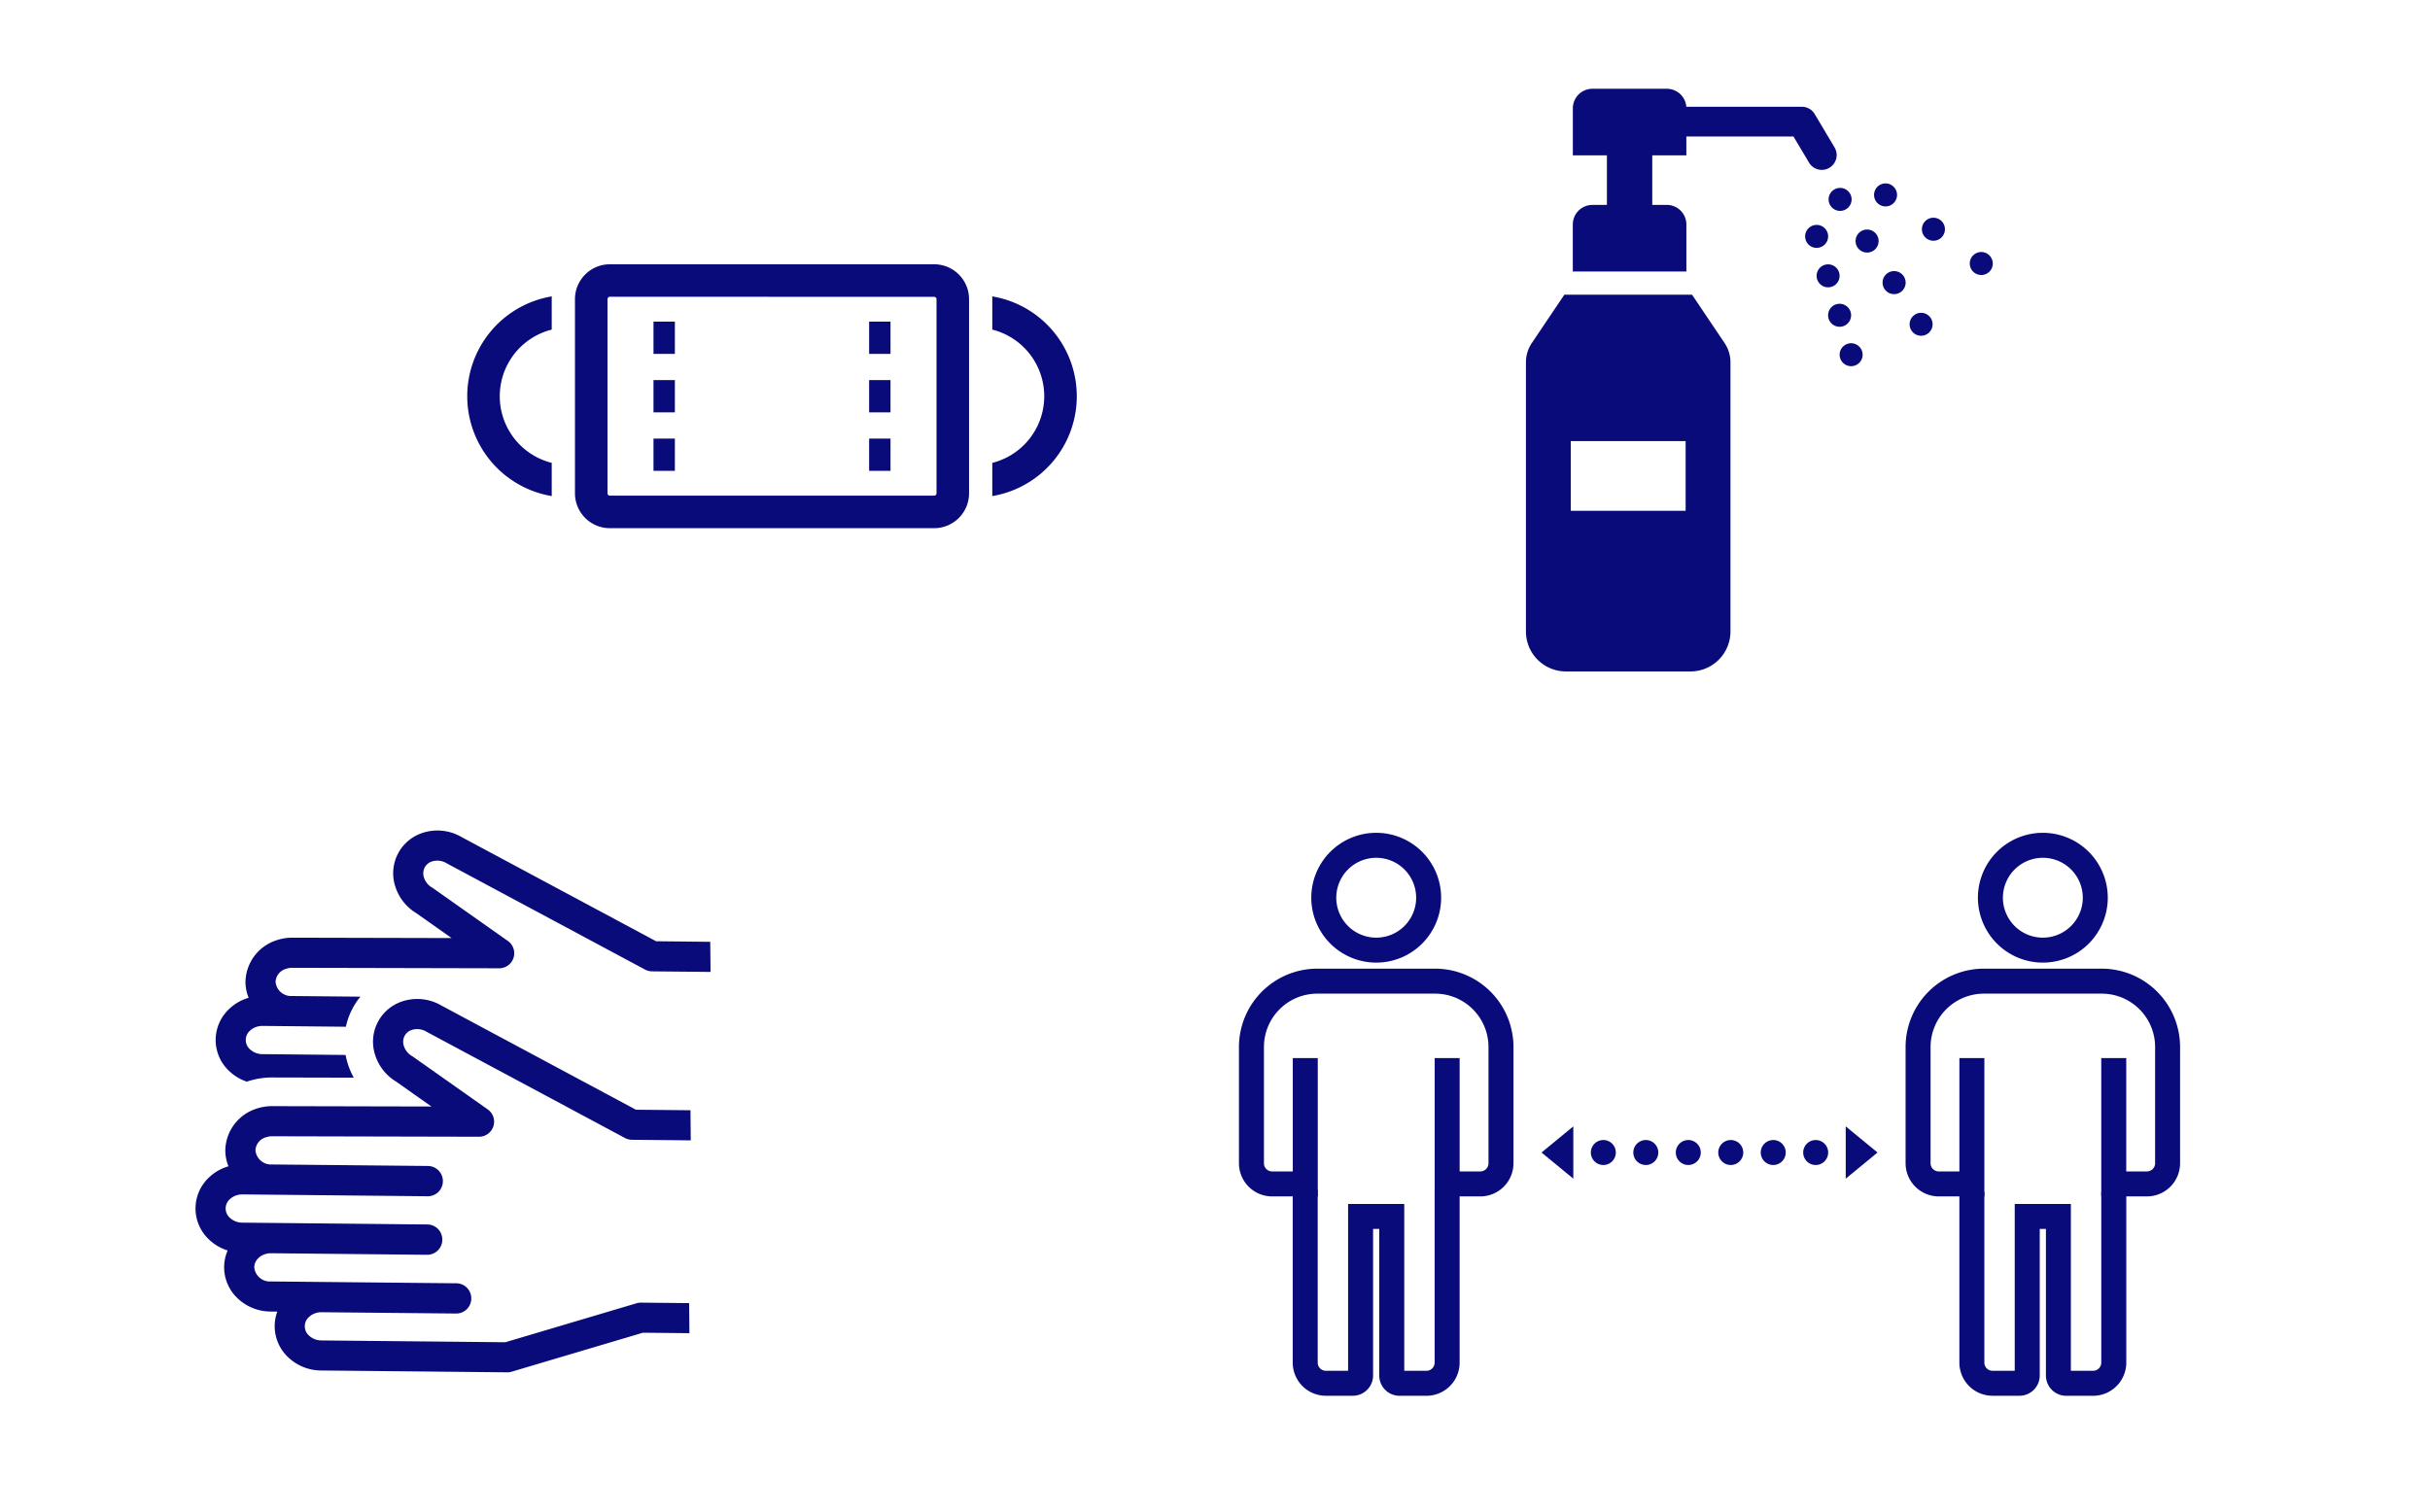
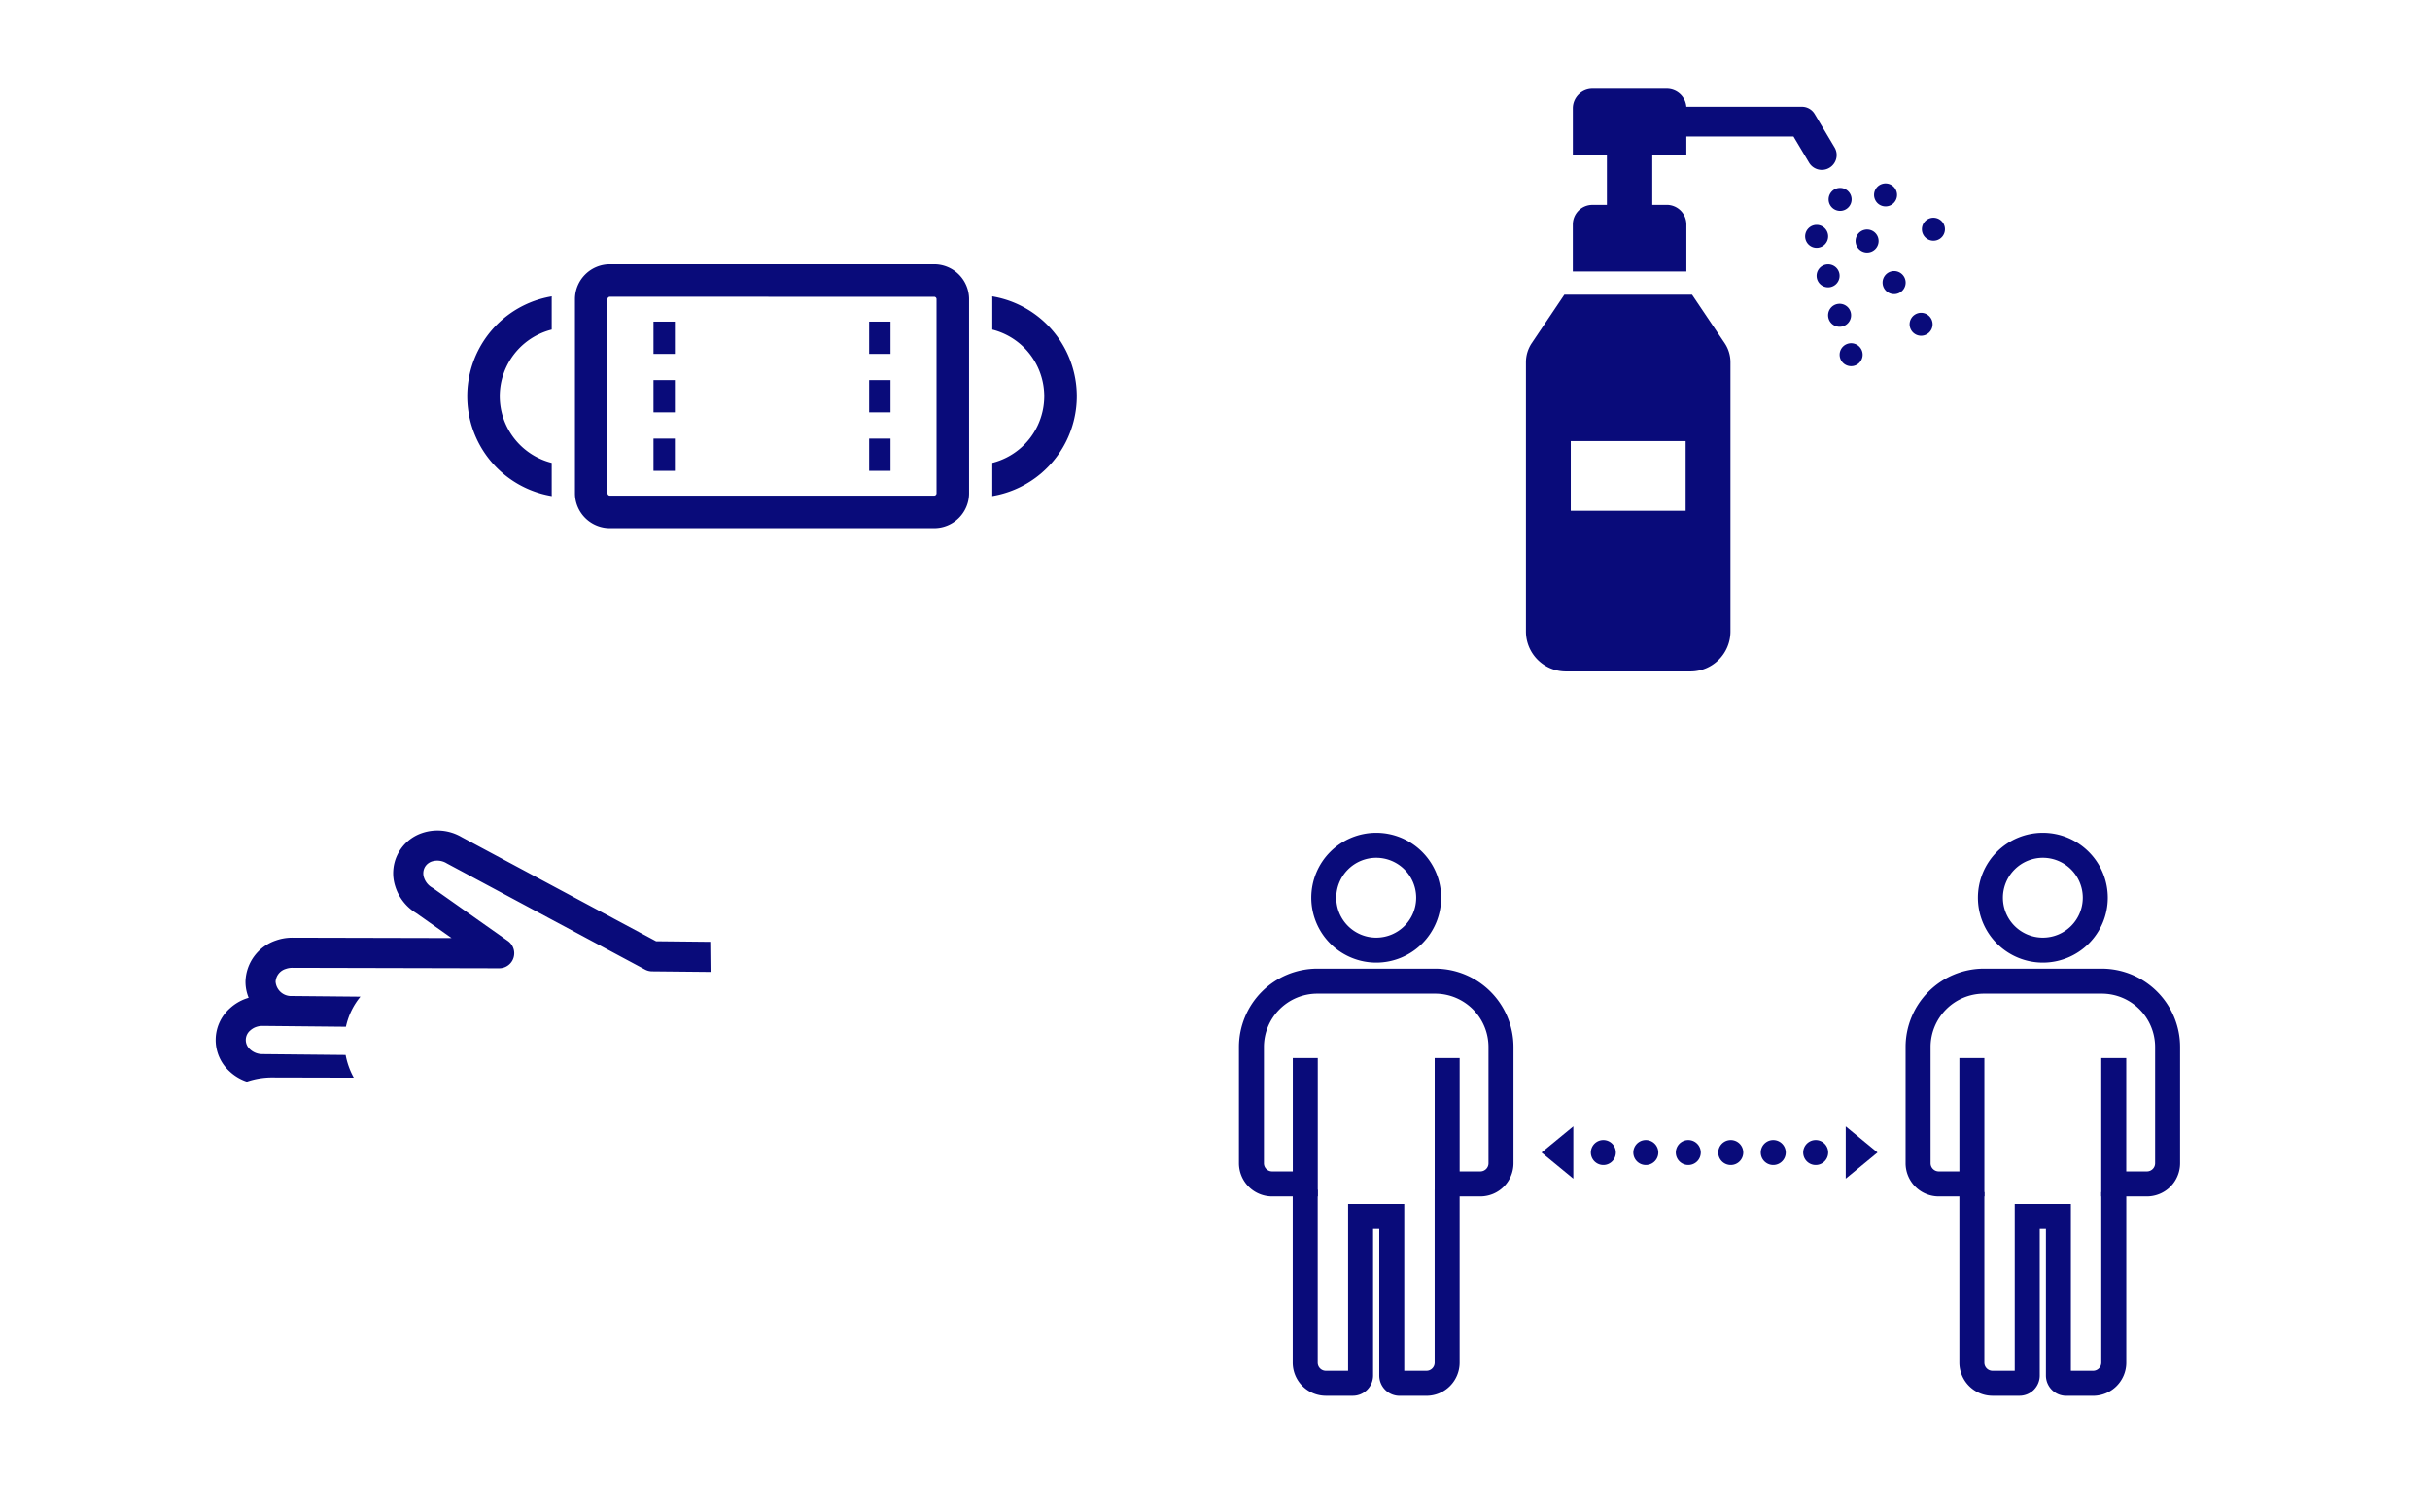
<svg xmlns="http://www.w3.org/2000/svg" id="attention_img_sp" width="371.656" height="231.256" viewBox="0 0 371.656 231.256">
  <defs>
    <clipPath id="clip-path">
      <rect id="長方形_57" data-name="長方形 57" width="362.656" height="228.256" fill="none" />
    </clipPath>
  </defs>
  <rect id="長方形_56" data-name="長方形 56" width="362.656" height="228.255" transform="translate(9 3.001)" fill="#444572" opacity="0" />
  <g id="グループ_87" data-name="グループ 87">
    <g id="グループ_86" data-name="グループ 86" clip-path="url(#clip-path)">
      <path id="パス_735" data-name="パス 735" d="M278.639,25.99a2.271,2.271,0,0,0,1.949-3.432l-3.043-5.115a2.27,2.27,0,0,0-1.951-1.109H257.916a3,3,0,0,0-2.978-2.755H243.557a3,3,0,0,0-3,2.994v7.189h5.21v7.587h-2.215a3,3,0,0,0-3,3v7.188h17.371V34.344a3,3,0,0,0-3-3h-2.216V23.762h5.211V20.88l0,0H274.3l2.383,4a2.269,2.269,0,0,0,1.953,1.11" fill="#090b7a" />
      <path id="パス_736" data-name="パス 736" d="M258.79,45.085H239.259l-4.982,7.407a5.246,5.246,0,0,0-.892,2.925V96.61a6.113,6.113,0,0,0,6.113,6.113h19.053a6.113,6.113,0,0,0,6.114-6.113V55.417a5.239,5.239,0,0,0-.893-2.925Zm-.981,33.066H240.24V67.48h17.569Z" fill="#090b7a" />
      <path id="パス_737" data-name="パス 737" d="M279.97,29.533a1.764,1.764,0,0,0-.161.3,1.7,1.7,0,0,0-.1.328,1.768,1.768,0,0,0,0,.69,1.727,1.727,0,0,0,.1.328,1.764,1.764,0,0,0,.161.3,1.829,1.829,0,0,0,.219.268,1.758,1.758,0,0,0,.267.219,1.759,1.759,0,0,0,.635.263,1.791,1.791,0,0,0,.344.034,1.84,1.84,0,0,0,.344-.034,1.881,1.881,0,0,0,.328-.1,1.768,1.768,0,0,0,.791-.65,1.768,1.768,0,0,0,.162-.3,1.724,1.724,0,0,0,.1-.328,1.718,1.718,0,0,0,0-.69,1.7,1.7,0,0,0-.1-.328,1.768,1.768,0,0,0-.162-.3,1.67,1.67,0,0,0-.22-.268,1.759,1.759,0,0,0-2.489,0,1.664,1.664,0,0,0-.219.268" fill="#090b7a" />
      <path id="パス_738" data-name="パス 738" d="M284.605,35.4a1.761,1.761,0,1,0,2.436.521,1.765,1.765,0,0,0-2.436-.521" fill="#090b7a" />
      <path id="パス_739" data-name="パス 739" d="M290.65,44.719A1.763,1.763,0,1,0,289.7,45a1.759,1.759,0,0,0,.955-.283" fill="#090b7a" />
      <path id="パス_740" data-name="パス 740" d="M292.2,50.282a1.788,1.788,0,0,0,.38.572,1.81,1.81,0,0,0,.268.218,1.773,1.773,0,0,0,.3.162,1.715,1.715,0,0,0,.33.1,1.8,1.8,0,0,0,.344.035,1.833,1.833,0,0,0,.344-.035,1.714,1.714,0,0,0,.33-.1,1.755,1.755,0,0,0,.3-.162,1.81,1.81,0,0,0,.268-.218,1.719,1.719,0,0,0,.219-.268,1.85,1.85,0,0,0,.163-.3,1.93,1.93,0,0,0,.1-.33,1.792,1.792,0,0,0,.035-.344,1.825,1.825,0,0,0-.035-.344,1.957,1.957,0,0,0-.1-.33,1.935,1.935,0,0,0-.163-.3,1.809,1.809,0,0,0-.219-.267,1.876,1.876,0,0,0-.268-.218,1.832,1.832,0,0,0-.3-.163,1.955,1.955,0,0,0-.33-.1,1.77,1.77,0,0,0-.688,0,1.956,1.956,0,0,0-.33.1,1.851,1.851,0,0,0-.3.163,1.7,1.7,0,0,0-.486.485,1.852,1.852,0,0,0-.162.3,1.786,1.786,0,0,0-.1.33,1.672,1.672,0,0,0-.035.344,1.645,1.645,0,0,0,.035.344,1.763,1.763,0,0,0,.1.33" fill="#090b7a" />
      <path id="パス_741" data-name="パス 741" d="M288.386,31.579a1.672,1.672,0,0,0,.344-.034,1.768,1.768,0,0,0,.33-.1,1.928,1.928,0,0,0,.3-.16,1.852,1.852,0,0,0,.265-.22,1.747,1.747,0,0,0,.382-1.917,1.85,1.85,0,0,0-.162-.305,1.828,1.828,0,0,0-.22-.267,1.852,1.852,0,0,0-.265-.22,1.939,1.939,0,0,0-.3-.162,1.843,1.843,0,0,0-.33-.1,1.77,1.77,0,0,0-.688,0,1.833,1.833,0,0,0-.329.1,1.856,1.856,0,0,0-.305.162,1.756,1.756,0,0,0-.485.487,1.71,1.71,0,0,0-.162.305,1.686,1.686,0,0,0-.1.328,1.762,1.762,0,0,0,0,.689,1.818,1.818,0,0,0,.263.633,1.756,1.756,0,0,0,.485.487,1.846,1.846,0,0,0,.305.16,1.759,1.759,0,0,0,.329.1,1.659,1.659,0,0,0,.344.034" fill="#090b7a" />
      <path id="パス_742" data-name="パス 742" d="M294.678,36.5a1.761,1.761,0,1,0-.4-2.457,1.757,1.757,0,0,0,.4,2.457" fill="#090b7a" />
-       <path id="パス_743" data-name="パス 743" d="M301.4,40.987a1.75,1.75,0,0,0,.382.572,1.77,1.77,0,0,0,1.246.514,1.836,1.836,0,0,0,.344-.032,1.805,1.805,0,0,0,.328-.1,1.727,1.727,0,0,0,.571-.38,1.714,1.714,0,0,0,.22-.268,1.836,1.836,0,0,0,.161-.3,1.7,1.7,0,0,0,.1-.328,1.718,1.718,0,0,0,0-.69,1.721,1.721,0,0,0-.1-.328,1.836,1.836,0,0,0-.161-.3,1.715,1.715,0,0,0-.22-.268A1.76,1.76,0,0,0,304,38.85a1.811,1.811,0,0,0-.3-.163,1.881,1.881,0,0,0-.328-.1,1.78,1.78,0,0,0-.69,0,1.88,1.88,0,0,0-.328.1,1.82,1.82,0,0,0-.305.163,1.76,1.76,0,0,0-.267.219,1.75,1.75,0,0,0-.382.572,1.973,1.973,0,0,0-.1.328,1.82,1.82,0,0,0,0,.69,1.944,1.944,0,0,0,.1.328" fill="#090b7a" />
      <path id="パス_744" data-name="パス 744" d="M278.187,37.886a1.653,1.653,0,0,0,.33-.1,1.727,1.727,0,0,0,.571-.38,1.7,1.7,0,0,0,.218-.268,1.645,1.645,0,0,0,.163-.3,1.721,1.721,0,0,0,.1-.33,1.647,1.647,0,0,0,.035-.344,1.674,1.674,0,0,0-.035-.344,1.765,1.765,0,0,0-.1-.33,1.824,1.824,0,0,0-.161-.3,1.785,1.785,0,0,0-.22-.268,1.774,1.774,0,0,0-.571-.382,1.877,1.877,0,0,0-.33-.1,1.765,1.765,0,0,0-.687,0,1.939,1.939,0,0,0-.331.1,1.883,1.883,0,0,0-.3.163,1.758,1.758,0,0,0-.267.219,1.785,1.785,0,0,0-.22.268,1.9,1.9,0,0,0-.162.3,1.84,1.84,0,0,0-.1.33,1.745,1.745,0,0,0-.035.344,1.715,1.715,0,0,0,.035.344,1.793,1.793,0,0,0,.1.33,1.75,1.75,0,0,0,.382.572,1.886,1.886,0,0,0,.267.219,1.954,1.954,0,0,0,.3.161,1.7,1.7,0,0,0,.331.1,1.752,1.752,0,0,0,.687,0" fill="#090b7a" />
      <path id="パス_745" data-name="パス 745" d="M280.094,43.886a1.757,1.757,0,1,0-.494.071,1.721,1.721,0,0,0,.494-.071" fill="#090b7a" />
      <path id="パス_746" data-name="パス 746" d="M281.853,49.922a1.759,1.759,0,1,0-.494.071,1.793,1.793,0,0,0,.494-.071" fill="#090b7a" />
      <path id="パス_747" data-name="パス 747" d="M284.744,53.594a1.836,1.836,0,0,0-.161-.3,1.784,1.784,0,0,0-.22-.268,1.821,1.821,0,0,0-.267-.219,1.732,1.732,0,0,0-.3-.161,1.855,1.855,0,0,0-.328-.1,1.723,1.723,0,0,0-1.018.1,1.741,1.741,0,0,0-.305.161,1.821,1.821,0,0,0-.267.219,1.784,1.784,0,0,0-.22.268,1.841,1.841,0,0,0-.162.3,1.969,1.969,0,0,0-.1.33,1.791,1.791,0,0,0-.034.344,1.823,1.823,0,0,0,.034.344,1.976,1.976,0,0,0,.1.328,1.841,1.841,0,0,0,.162.3,1.776,1.776,0,0,0,.22.267,1.708,1.708,0,0,0,.267.22,1.816,1.816,0,0,0,.305.162,1.778,1.778,0,0,0,.328.1,1.767,1.767,0,0,0,.69,0,1.851,1.851,0,0,0,.328-.1,1.807,1.807,0,0,0,.3-.162,1.708,1.708,0,0,0,.267-.22,1.776,1.776,0,0,0,.22-.267,1.836,1.836,0,0,0,.161-.3,1.729,1.729,0,0,0,0-1.346" fill="#090b7a" />
      <path id="パス_748" data-name="パス 748" d="M100.345,144,70.6,128.062a7.31,7.31,0,0,0-6.087-.6,6.485,6.485,0,0,0-4.07,8.109,7.337,7.337,0,0,0,3.232,4.134l5.394,3.807-24.3-.057a7.492,7.492,0,0,0-2.569.424,6.831,6.831,0,0,0-4.655,6.269,6.433,6.433,0,0,0,.484,2.5c-.13.038-.259.08-.386.124a7.19,7.19,0,0,0-2.435,1.445,6.493,6.493,0,0,0-.1,9.691,7.22,7.22,0,0,0,2.643,1.574,11.852,11.852,0,0,1,3.951-.641l12.405.029a11.524,11.524,0,0,1-1.251-3.474l-12.735-.126a2.745,2.745,0,0,1-1.864-.722,1.894,1.894,0,0,1,.029-2.91,2.6,2.6,0,0,1,.886-.523,2.906,2.906,0,0,1,.991-.162l12.738.126a10.764,10.764,0,0,1,2.225-4.6l-10.449-.1a2.384,2.384,0,0,1-2.531-2.184,2.186,2.186,0,0,1,1.572-1.967,2.952,2.952,0,0,1,1.019-.165l31.6.073a2.3,2.3,0,0,0,1.332-4.184l-11.418-8.056c-.051-.036-.1-.07-.157-.1a2.75,2.75,0,0,1-1.253-1.557,1.98,1.98,0,0,1,.154-1.6,1.935,1.935,0,0,1,1.044-.838,2.749,2.749,0,0,1,2.264.266l.078.044,30.277,16.223a2.309,2.309,0,0,0,1.066.272l8.95.089-.046-4.606Z" fill="#090b7a" />
-       <path id="パス_749" data-name="パス 749" d="M67.517,153.839a7.3,7.3,0,0,0-6.087-.605,6.484,6.484,0,0,0-4.071,8.108,7.339,7.339,0,0,0,3.232,4.135l5.394,3.806-24.3-.056a7.485,7.485,0,0,0-2.568.423,6.831,6.831,0,0,0-4.655,6.27,6.435,6.435,0,0,0,.483,2.505c-.13.038-.259.079-.386.124a7.2,7.2,0,0,0-2.435,1.444,6.5,6.5,0,0,0-.1,9.692,7.245,7.245,0,0,0,2.793,1.625,6.449,6.449,0,0,0-.536,2.506,6.537,6.537,0,0,0,2.066,4.816,7.332,7.332,0,0,0,5.024,2.018l1.041.01a6.441,6.441,0,0,0-.4,2.176,6.535,6.535,0,0,0,2.123,4.867,7.333,7.333,0,0,0,4.967,1.966l28.486.282a2.282,2.282,0,0,0,.678-.1l20.06-5.96,7.117.07-.046-4.6-7.372-.073a2.326,2.326,0,0,0-.679.1l-20.059,5.96-28.139-.278a2.749,2.749,0,0,1-1.864-.721,1.894,1.894,0,0,1,.029-2.91,2.6,2.6,0,0,1,.886-.523,2.887,2.887,0,0,1,.992-.162l20.565.2a2.273,2.273,0,0,0,.789-.13,2.3,2.3,0,0,0,1.527-1.979c0-.052.008-.1.009-.153l0-.026v-.012a2.3,2.3,0,0,0-2.28-2.326l-28.382-.28a2.383,2.383,0,0,1-2.531-2.183,1.98,1.98,0,0,1,.7-1.449,2.6,2.6,0,0,1,.886-.523,2.858,2.858,0,0,1,.991-.161l23.856.235a2.282,2.282,0,0,0,.785-.13,2.378,2.378,0,0,0,.26-.109,2.294,2.294,0,0,0,1.281-2.046v-.028a2.3,2.3,0,0,0-2.28-2.325l-28.324-.279a2.752,2.752,0,0,1-1.863-.722,1.895,1.895,0,0,1,.028-2.91,2.621,2.621,0,0,1,.886-.523,2.868,2.868,0,0,1,.992-.162l28.324.28a2.3,2.3,0,0,0,2.325-2.26V180.7a2.245,2.245,0,0,0-.049-.488,2.313,2.313,0,0,0-2.231-1.832L41.6,178.149a2.383,2.383,0,0,1-2.53-2.184A2.184,2.184,0,0,1,40.642,174a2.972,2.972,0,0,1,1.019-.165l31.6.073a2.27,2.27,0,0,0,.77-.131,2.3,2.3,0,0,0,.562-4.053l-11.419-8.056c-.05-.035-.1-.069-.156-.1a2.745,2.745,0,0,1-1.253-1.557,1.982,1.982,0,0,1,.153-1.6,1.935,1.935,0,0,1,1.045-.837,2.743,2.743,0,0,1,2.263.265c.027.016.053.031.079.044L95.584,174.1a2.315,2.315,0,0,0,1.065.273l9,.089-.046-4.606-8.343-.082Z" fill="#090b7a" />
      <path id="パス_750" data-name="パス 750" d="M151.755,45.343c.007.14.011.28.011.421v4.661a10.513,10.513,0,0,1,0,20.389v4.661c0,.141,0,.281-.011.42a15.488,15.488,0,0,0,0-30.552" fill="#090b7a" />
      <path id="パス_751" data-name="パス 751" d="M84.384,75.474V70.813a10.512,10.512,0,0,1,0-20.389V45.763c0-.141,0-.281.011-.421a15.489,15.489,0,0,0,0,30.553c-.007-.14-.011-.28-.011-.421" fill="#090b7a" />
      <path id="パス_752" data-name="パス 752" d="M103.219,72.033h-3.27V67.1h3.27Zm0-8.947h-3.27V58.15h3.27Zm0-8.945h-3.27V49.205h3.27Z" fill="#090b7a" />
      <path id="パス_753" data-name="パス 753" d="M136.2,72.033h-3.27V67.1h3.27Zm0-8.947h-3.27V58.15h3.27Zm0-8.945h-3.27V49.205h3.27Z" fill="#090b7a" />
      <path id="パス_754" data-name="パス 754" d="M142.881,80.805H93.269a5.337,5.337,0,0,1-5.331-5.331V45.763a5.337,5.337,0,0,1,5.331-5.33h49.612a5.336,5.336,0,0,1,5.331,5.33V75.474a5.336,5.336,0,0,1-5.331,5.331m-49.612-35.4a.364.364,0,0,0-.355.355V75.474a.364.364,0,0,0,.355.355h49.612a.365.365,0,0,0,.356-.355V45.763a.365.365,0,0,0-.356-.355Z" fill="#090b7a" />
      <path id="パス_755" data-name="パス 755" d="M219.5,148.194H201.471a11.992,11.992,0,0,0-11.979,11.979v17.794a5.077,5.077,0,0,0,5.07,5.07h6.984V161.878h-3.821v17.337h-3.163a1.25,1.25,0,0,1-1.249-1.248V160.173a8.167,8.167,0,0,1,8.158-8.157H219.5a8.166,8.166,0,0,1,8.157,8.157v17.794a1.249,1.249,0,0,1-1.249,1.248h-3.162V161.878h-3.821v21.159h6.983a5.077,5.077,0,0,0,5.071-5.07V160.173A11.994,11.994,0,0,0,219.5,148.194" fill="#090b7a" />
      <path id="パス_756" data-name="パス 756" d="M210.484,147.27a9.93,9.93,0,1,0-9.93-9.93,9.941,9.941,0,0,0,9.93,9.93m0-16.038a6.109,6.109,0,1,1-6.108,6.108,6.115,6.115,0,0,1,6.108-6.108" fill="#090b7a" />
      <path id="パス_757" data-name="パス 757" d="M219.422,208.465a1.251,1.251,0,0,1-1.249,1.249h-3.4V184.191h-8.589v25.523h-3.4a1.25,1.25,0,0,1-1.248-1.249V182.011h-3.821v26.454a5.075,5.075,0,0,0,5.069,5.07h4.122a3.1,3.1,0,0,0,3.1-3.1V188.013h.945V210.44a3.1,3.1,0,0,0,3.1,3.1h4.121a5.075,5.075,0,0,0,5.07-5.07V182.011h-3.821Z" fill="#090b7a" />
      <path id="パス_758" data-name="パス 758" d="M321.456,148.194H303.429a11.993,11.993,0,0,0-11.979,11.979v17.794a5.077,5.077,0,0,0,5.07,5.07H303.5V161.878h-3.821v17.337H296.52a1.249,1.249,0,0,1-1.248-1.248V160.173a8.167,8.167,0,0,1,8.157-8.157h18.027a8.166,8.166,0,0,1,8.157,8.157v17.794a1.249,1.249,0,0,1-1.249,1.248H325.2V161.878h-3.822v21.159h6.983a5.077,5.077,0,0,0,5.071-5.07V160.173a11.993,11.993,0,0,0-11.979-11.979" fill="#090b7a" />
      <path id="パス_759" data-name="パス 759" d="M312.442,147.27a9.93,9.93,0,1,0-9.93-9.93,9.942,9.942,0,0,0,9.93,9.93m0-16.038a6.109,6.109,0,1,1-6.108,6.108,6.115,6.115,0,0,1,6.108-6.108" fill="#090b7a" />
      <path id="パス_760" data-name="パス 760" d="M321.38,208.465a1.251,1.251,0,0,1-1.249,1.249h-3.4V184.191h-8.589v25.523h-3.395a1.251,1.251,0,0,1-1.249-1.249V182.371h-3.821v26.094a5.075,5.075,0,0,0,5.07,5.07h4.121a3.1,3.1,0,0,0,3.1-3.1V188.013h.945V210.44a3.1,3.1,0,0,0,3.1,3.1h4.121a5.076,5.076,0,0,0,5.071-5.07V182.371H321.38Z" fill="#090b7a" />
      <path id="パス_761" data-name="パス 761" d="M240.631,180.321v-8l-4.864,4Z" fill="#090b7a" />
      <path id="パス_762" data-name="パス 762" d="M282.294,180.321l4.864-4-4.864-4Z" fill="#090b7a" />
      <path id="パス_763" data-name="パス 763" d="M264.711,174.412a1.91,1.91,0,1,0,1.91,1.911,1.908,1.908,0,0,0-1.91-1.911" fill="#090b7a" />
      <path id="パス_764" data-name="パス 764" d="M258.214,174.412a1.91,1.91,0,1,0,1.911,1.911,1.908,1.908,0,0,0-1.911-1.911" fill="#090b7a" />
      <path id="パス_765" data-name="パス 765" d="M251.718,174.412a1.91,1.91,0,1,0,1.91,1.911,1.908,1.908,0,0,0-1.91-1.911" fill="#090b7a" />
      <path id="パス_766" data-name="パス 766" d="M245.222,174.412a1.91,1.91,0,1,0,1.91,1.911,1.912,1.912,0,0,0-1.91-1.911" fill="#090b7a" />
      <path id="パス_767" data-name="パス 767" d="M271.207,174.412a1.91,1.91,0,1,0,1.911,1.911,1.907,1.907,0,0,0-1.911-1.911" fill="#090b7a" />
      <path id="パス_768" data-name="パス 768" d="M277.7,174.412a1.91,1.91,0,1,0,1.91,1.911,1.908,1.908,0,0,0-1.91-1.911" fill="#090b7a" />
    </g>
  </g>
</svg>